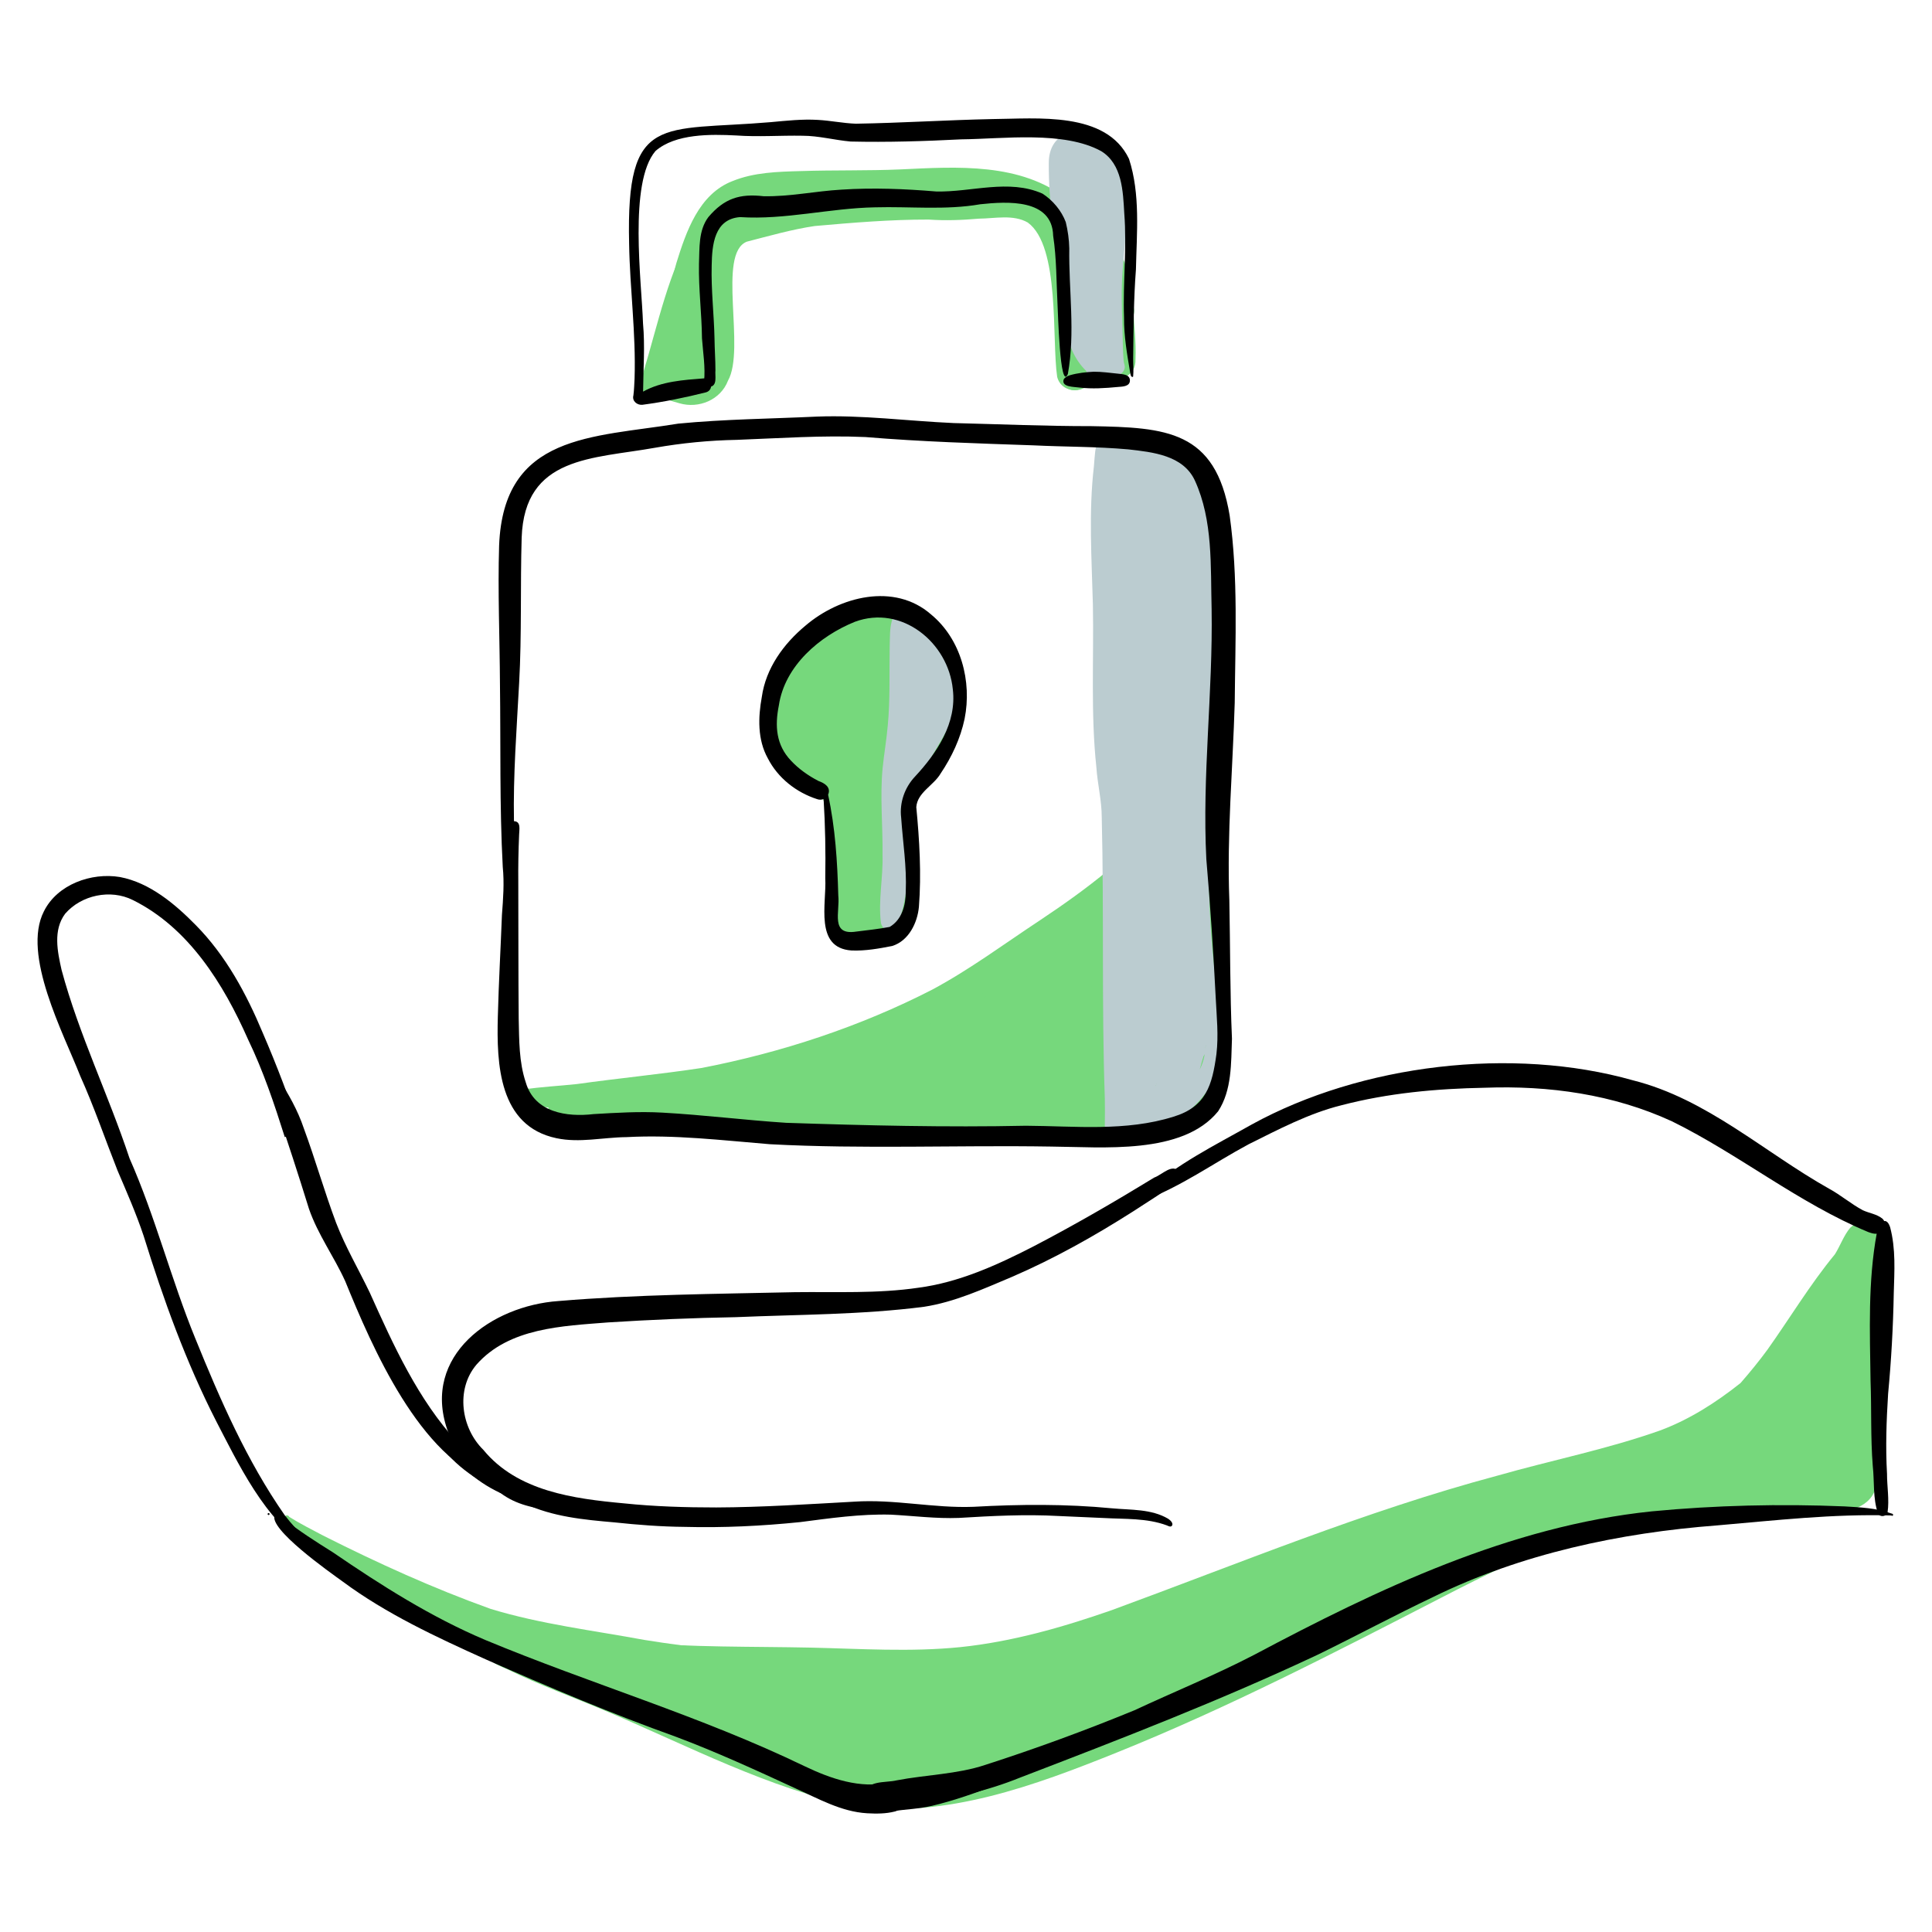
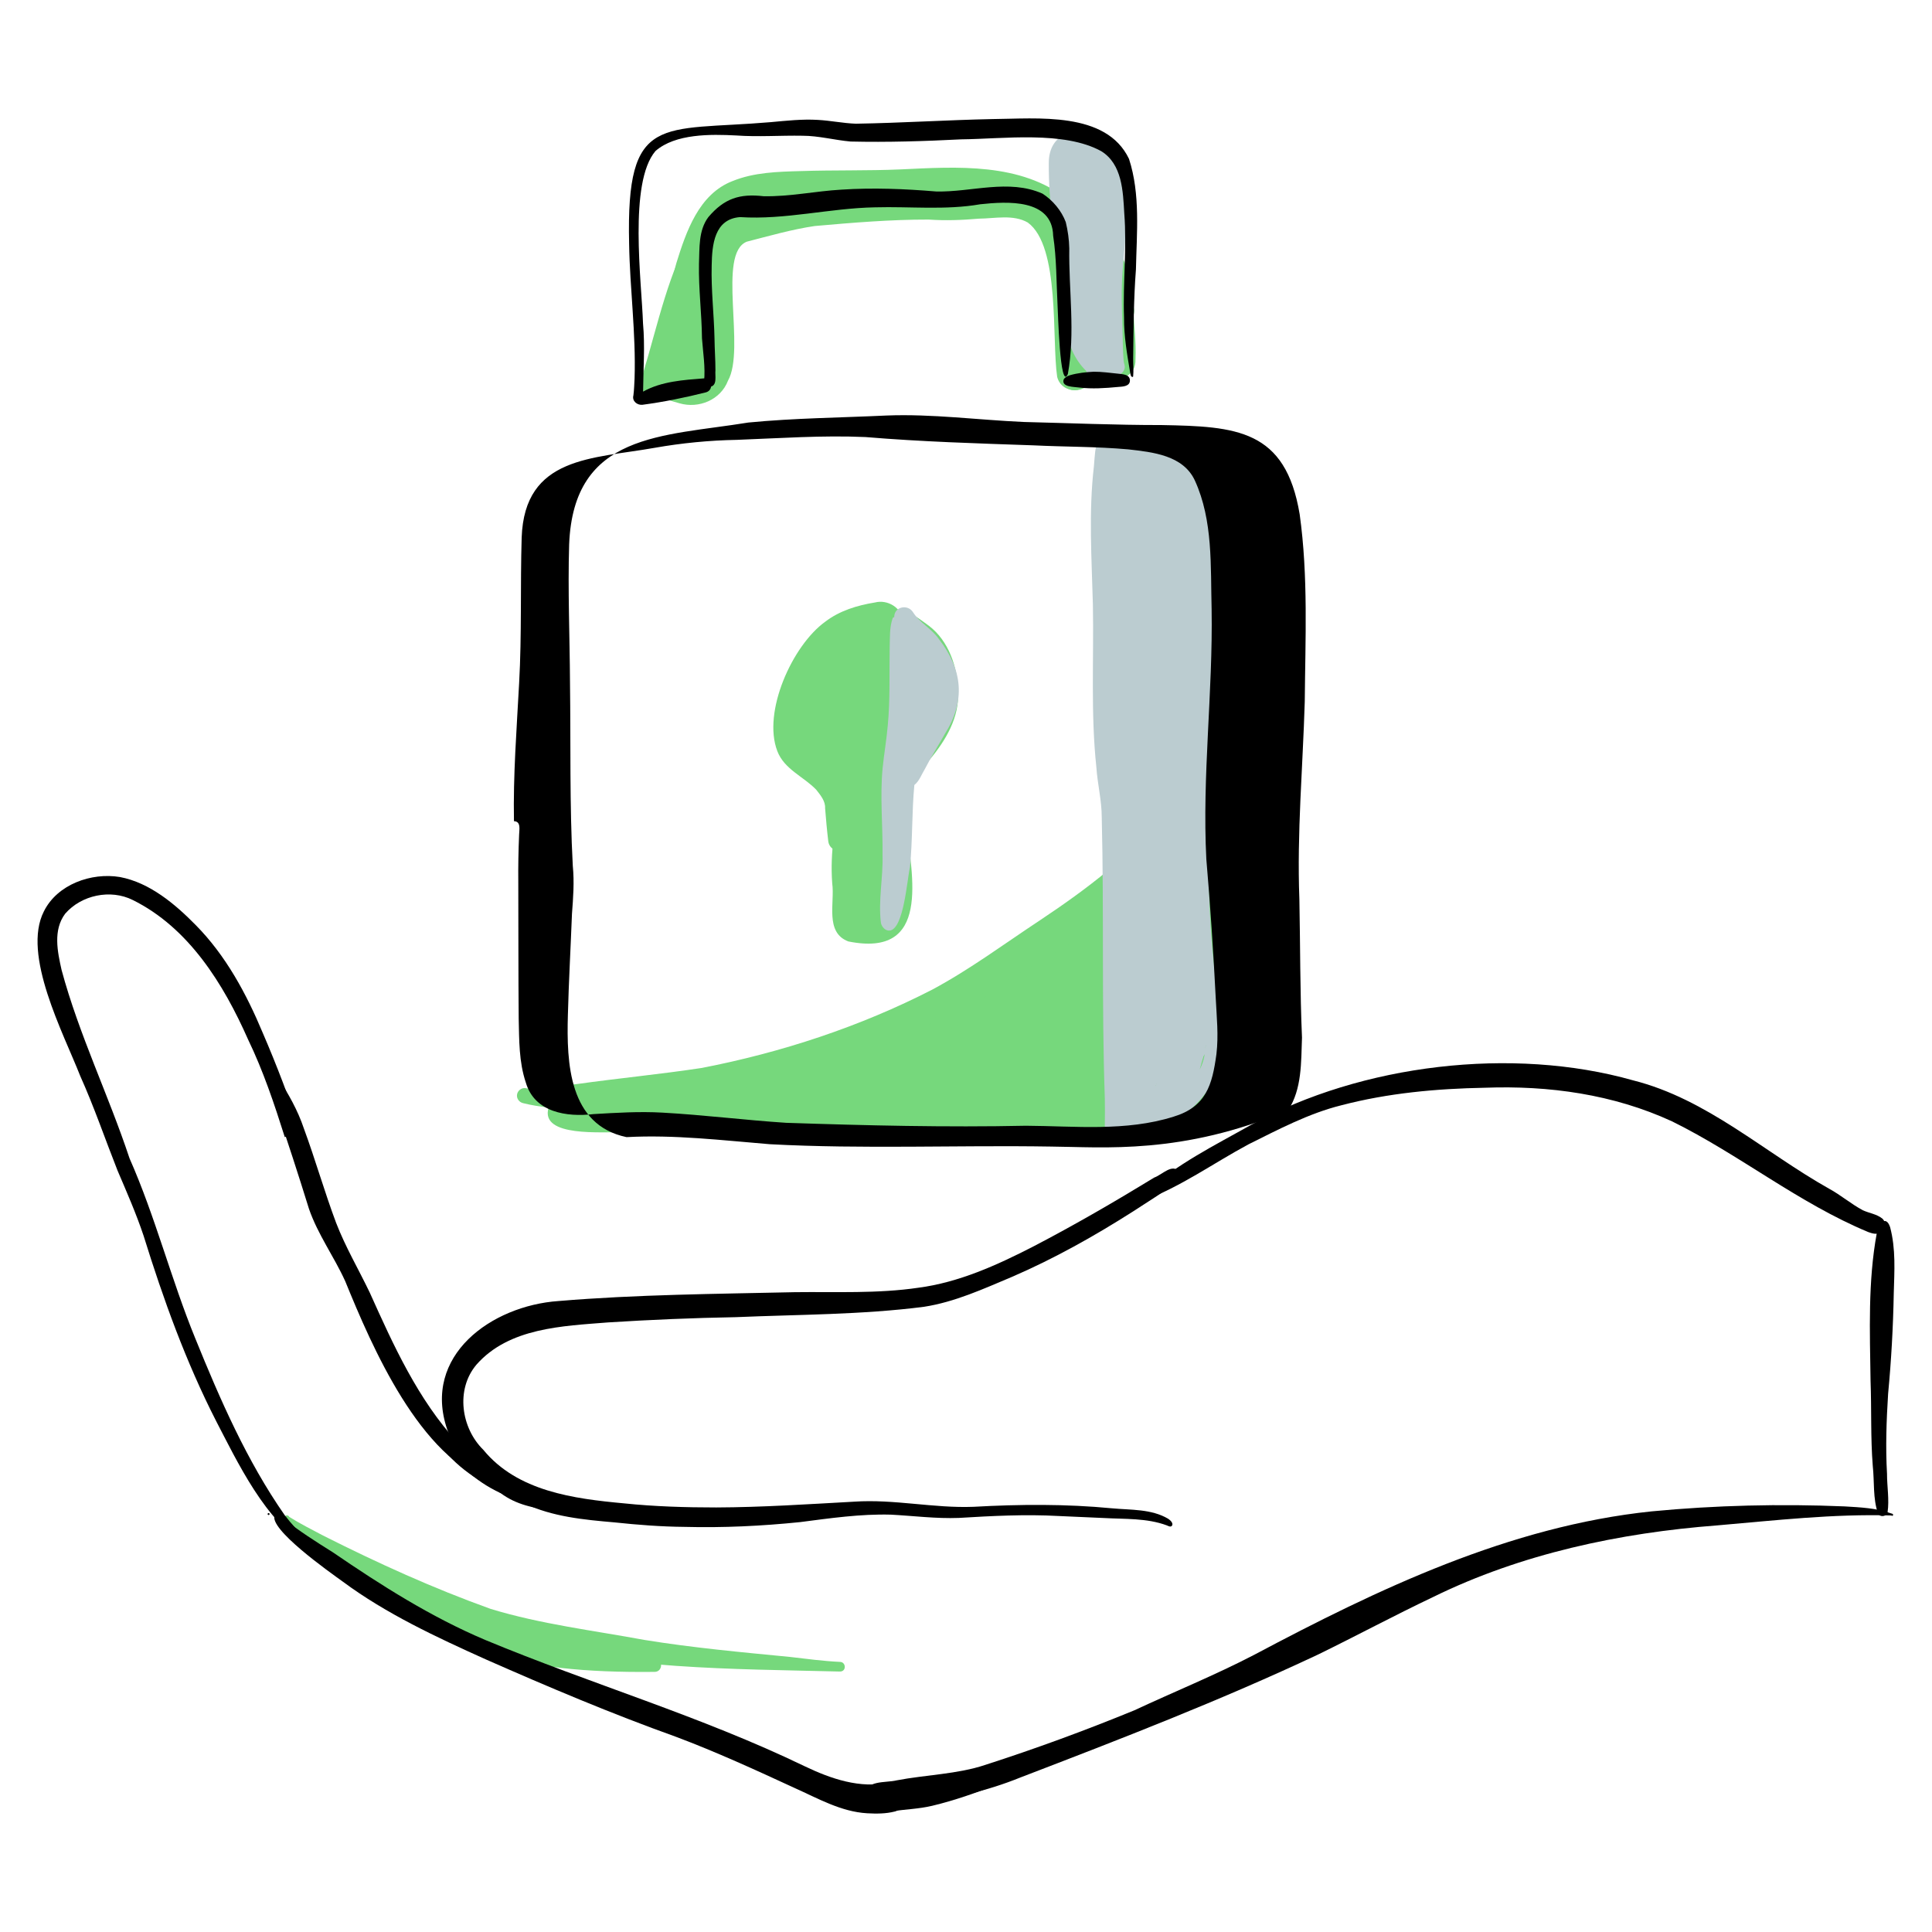
<svg xmlns="http://www.w3.org/2000/svg" version="1.1" id="Layer_group_1_" x="0px" y="0px" width="566.93px" height="566.93px" viewBox="0 0 566.93 566.93" style="enable-background:new 0 0 566.93 566.93;" xml:space="preserve">
  <style type="text/css">
	.st0{fill:#76D87C;}
	.st1{fill:#BBCCD0;}
</style>
  <g id="Vector_layer_5_">
    <path class="st0" d="M248.95,276.26c-6.98-2.61-3.94-11.4-4.74-17.03c-1.37-18.43,6.14-35.64,9.83-53.37   c0.91-7.5,1.11-15.08,2.32-22.54c0-1.36,0.14-2.77,0.77-3.99c1.23-2.2,4.6-2.62,6.14-0.49c3.53,0.28,6.48,2.77,9.27,4.76   c5.84,4.41,8.45,12.11,8.59,19.23c0.46,7.64-3.61,14.47-8.36,20.12c-4.47,5.24-7.58,11.91-6.85,18.93   C267.66,257.24,273.23,281.14,248.95,276.26z" />
    <path class="st0" d="M308.76,65.58c0.7-0.67,1.4-1.34,2.1-2.01c-0.31,1.32-0.63,2.63-0.94,3.95   C309.57,66.85,309.19,66.2,308.76,65.58z" />
    <path class="st0" d="M249.53,249.54c-0.15-0.36-0.3-0.72-0.45-1.08c-1.73,2.34-5.7,1.31-6.03-1.6c-0.39-3.22-0.67-6.46-0.93-9.69   c0.11-2.13-1.36-3.83-2.6-5.43c-3.73-3.88-9.38-5.98-11.42-11.33c-4.42-11.5,4.41-31.02,14.04-37.96   c4.23-3.25,9.42-4.82,14.62-5.66c3.67-0.94,7.79,1.48,8.15,5.38c0.32,2.43-1.08,4.58-2.36,6.51c-2.22,3.51-4.2,7.18-5.83,11   c4.66,1.58,3.46,7.72,3.3,11.56c-0.55,3.88-0.33,8.98-3.81,11.5c0.02,3.54,0.07,7.08,0.24,10.61c0.04,3.62-5.46,4-5.9,0.4   c-0.13-1.89-0.25-3.78-0.36-5.67c0.17,5.14-0.62,10.3,0.2,15.4c0.24,1.96,0.19,3.78,0.4,5.65   C251.05,249.94,249.82,250.33,249.53,249.54z" />
-     <path class="st0" d="M553.98,388.44c0.46,14.89-1.34,29.77-3.16,44.49c0.3,8.15-5.97,10.27-12.84,11.33   c-12.75,1.88-25.71,0.82-38.55,1.46c-30.75,0.64-49.78,9.3-76.42,23.07c-31.24,16.1-62.51,32.27-95.15,45.42   c-24.2,9.74-50.3,19.44-76.79,15.87c-25.53-5.25-48.82-17.61-72.65-27.72c-9.88-4.22-20.03-7.82-29.67-12.58   c-3.3-1.36-7.93-3.36-6.92-7.74c-1.15-0.71-0.38-1.96,0.89-1.74c0.11-0.13,0.23-0.26,0.36-0.38c0.42-0.39,0.9-0.68,1.42-0.87   c0,0,0,0,0,0c1.87-0.82,3.93-0.44,5.7,0.42c11.9-1.04,23.72,1.38,35.53,2.43c17.35,1.55,34.78,1.22,52.17,1.58   c14.61,0.33,29.28,1.33,43.86-0.14c15.21-1.57,30-5.81,44.4-10.83c37.48-13.74,74.44-29.1,113.06-39.44   c15.93-4.55,32.26-7.77,47.89-13.3c8.7-3.23,16.51-8.26,23.64-13.93c2.76-3.16,5.41-6.4,7.89-9.78c6.62-9.31,12.52-19.17,19.8-28   c1.6-2.55,2.59-5.54,4.54-7.84c1.85-1.65,4.75-2.87,6.93-1.14C554.85,364.27,553.82,381.22,553.98,388.44z" />
    <path class="st0" d="M192.08,490.6c-41.03,0.43-62.3-6.02-94.04-32.41c-4.02-3.33-8.21-6.53-11.9-10.23   c-0.45-0.54,0.39-1.22,0.84-0.69c12.5,9.39,25.83,17.19,39.7,24.27c-0.01,0-0.01-0.01-0.02-0.01c-0.01-0.01-0.03-0.01-0.04-0.02   c0.25,0.12,1.04,0.5,0.95,0.45c9.22,4.46,19.03,7.6,29.08,9.52c11.86,1.9,23.83,3.11,35.66,5.2   C194.68,486.98,194.5,490.6,192.08,490.6z" />
    <path class="st0" d="M246.52,490.5c-32.05-0.79-64.58-0.59-95.73-9.21c-9.2-2.59-17.91-6.62-26.54-10.67   c-10.84-5.15-21.49-10.8-31.25-17.8c-2.58-1.84-5.07-3.81-7.65-5.65c-0.74-0.58-2.54-1.4-1.51-2.4c0.35-0.21,0.85-0.07,1,0.32   c3.21,2.02,6.62,3.74,9.98,5.51c16.07,8.1,32.23,15.44,49.13,21.51c14.74,4.5,30.13,6.33,45.25,9.13   c14.12,2.29,28.37,3.59,42.6,4.97c4.88,0.57,9.78,1.23,14.69,1.46C248.26,487.69,248.45,490.46,246.52,490.5z" />
    <path class="st0" d="M254.15,334.37c-6.43-0.06-12.85-0.39-19.25-1.02c-2.87-0.36-6.92-0.07-7.91-3.5   c-14.81,1.74-29.69,2.52-44.6,2.46c-5.16-0.33-24.08,1.61-21.41-7.3c-2.52-0.3-5.07-0.69-7.53-1.31c-1.18-0.3-1.97-1.45-1.7-2.66   c0.26-1.16,1.49-2,2.67-1.7c4.8,1,9.86,1.1,14.72,1.24c20.5,0.45,40.96-1.86,60.93-6.41c32.68-7.47,65.37-16.58,95.54-31.45   c8.98-4.58,17.29-10.29,24.61-17.24c2.18-2.4,6.23-6.54,9.03-2.75c1.08,1.66,0.22,3.69-0.03,5.47c-0.56,2.87-0.98,5.78-1.22,8.69   c0.71,0.92,1.01,2.18,0.78,3.33c0,0,0.01,0,0.01-0.01c-3.7,13.68,6.77,25.83-1.92,39.86c-9.65,12.86-29.27,14.45-44.13,13.57   c-8.21-0.15-16.42-0.51-24.57-1.54C276.87,332.9,265.56,334.86,254.15,334.37z M298,318.45c17.9-4.53,36.06-10.91,50.82-22.24   c0.02-0.09,0.03-0.18,0.05-0.27c-0.07-1.91-0.09-3.82-0.03-5.73c-1.78,1.11-2.88,1.65-4.53,2.54c0.04-0.02,0.08-0.04,0.12-0.06   c4.33,6.55-8.22,9.97-12.32,12.53c-5.87,2.91-11.91,5.46-18.12,7.56C308.62,314.59,303.15,316.02,298,318.45z M345.64,308.68   c-3.76,2.19-7.6,4.25-11.57,6.04c-1.46,0.66-2.91,1.29-4.38,1.9c4.03-0.8,8.01-1.83,11.88-3.2c2.99-1.11,4.2-1.67,4.57-5.04   C345.97,308.48,345.81,308.58,345.64,308.68z" />
    <path class="st0" d="M296.94,325.13c-2.42-0.79-2.59-4.49-0.21-5.46c3.02-1.26,5.94-2.76,8.84-4.28   c5.47-3.03,11.08-5.79,16.68-8.55c10.54-5.67,20.41-12.87,28.34-21.88c0.31-0.34,0.64-0.55,1.07-0.71   c1.12-0.34,1.54,1.47,0.36,1.63c-9.55,14.4-25.9,27.4-41.66,34.39c-3.69,1.68-7.43,3.29-11.21,4.78   C298.43,325.33,297.67,325.4,296.94,325.13z" />
    <path class="st0" d="M333.25,316.92c-1.34-0.91-1.44-2.8-0.47-4.02c0.9-1.5,1.79-3,2.69-4.49c4.31-6.97,10.58-12.54,15.12-19.35   c0.4-0.47,0.68-1.12,1.26-1.36c0.47-0.1,0.44,0.44,0.27,0.72c-0.93,3.35-2.56,6.43-4.11,9.54c-2.5,4.72-4.68,9.64-7.9,13.93   C338.23,313.86,336.71,318.96,333.25,316.92z" />
    <path class="st0" d="M270.8,331.28c-0.49-1.09,0-2.44,1.1-2.92c4.44-1.96,8.87-3.93,13.31-5.89c6.36-2.83,12.73-5.63,19.13-8.38   c7.92-3.75,15.99-8.38,23.1-13.36c3.8-2.77,7.03-5.2,10.55-7.7c1.97-1.34,4-3.17,6.52-3.11c0.41-1.26,0.71-3.3,2.51-2.93   c2.09,0.62,1.09,3.31,1.11,4.91c0.88,1.47,0.77,3.42,0.02,4.95c-0.61,1.42-1.89,2.38-2.13,3.93c3.61-2.39,8.29,1.85,6.21,5.67   c-1.45,2.53-3.95,4.24-6.32,5.84c-1.53,1.02-3.41,2.12-5.31,2.15c-4.26,2.51-8.72,4.68-13.22,6.72c-3.44,1.33-7.1,3.87-10.91,2.85   c-2.15-0.82-3.97-3.21-3.08-5.56c-4.69,2-9.46,3.82-14.3,5.42c-3.87,1.51-7.67,3.4-11.8,4.06c-0.73,0.11-1.47-0.05-2.07-0.42   c-3.84,1.6-7.67,3.22-11.5,4.86C272.64,332.85,271.31,332.4,270.8,331.28z" />
    <path class="st0" d="M176.87,322.31c-7.77-0.16-15.64-0.47-23.29-1.8c-0.37-0.15-0.35-0.67,0.02-0.8   c5.17-0.81,10.44-1.03,15.65-1.6c12.21-1.71,24.5-2.88,36.69-4.73c23.4-4.54,46.41-12.09,67.63-22.99   c11.05-5.92,21.12-13.43,31.57-20.32c6.88-4.58,13.62-9.36,19.99-14.64c6.2-5.16,12.15-10.64,17.57-16.62   c2.21-2.44,4.29-4.99,6.38-7.54c1.39-1.75,3.34-3.37,5.62-3.63c8.01,0.07,2.03,16.85,1.36,21.5c-1.24,5.36-1.88,10.68-2.67,16.08   c0.01,10.17-11.07,13.86-18.67,17.78c-8.67,4.05-17.49,7.73-26.25,11.57c-15.48,7.05-31.11,12.51-46.83,18.74   c-2.73,1.12-4.53-2.8-1.85-4.11c6.07-2.87,11.64-5.87,17.28-9.32c-19.81,9.4-40.99,16.15-62.54,20.19   C202.11,322.34,189.45,322.21,176.87,322.31z M339.42,270.94c-3.43,2.8-7.04,5.36-10.77,7.74c5.11-2.38,10.3-4.68,14.97-7.87   c3.64-2.23,3.79-4.62,4.16-8.54C345.41,265.51,342.47,268.35,339.42,270.94z" />
    <path class="st0" d="M265.93,304.57c-0.88-0.15-1.12-1.41-0.34-1.86c1-0.58,2.11-1,3.16-1.48c3.26-1.48,6.52-2.98,9.71-4.59   c14.97-7.41,29.26-15.94,43.61-24.44c5.41-3.19,10.59-6.73,15.92-10.05c2.39-1.34,4.72-3.14,7.56-3.27   c1.95-0.04,4.1,1.18,4.13,3.33c0.08,1.62-1.07,2.74-2.43,3.4c-1.47,1.1-2.84,2.35-4.32,3.44c-8.43,6.4-18.05,10.93-27.6,15.39   C299.23,291.9,282.68,298.91,265.93,304.57z" />
    <path class="st0" d="M254.04,311.81c-0.79-0.56-0.63-1.8,0.16-2.19c3.19-2.22,6.97-3.44,10.44-5.17c9.26-4.28,18.32-9,27.51-13.42   c18.65-8.52,35.71-19.89,52.33-31.81c2.03-1.36,3.98-2.95,6.36-3.65c2.94-0.98,6.21,1.38,6.27,4.47c0.26,3.25-2.73,5.13-4.98,6.87   c-3.51,2.69-7.09,5.3-10.59,8c-4.82,3.66-9.48,7.56-14.33,11.18c-2.02,1.79-5.51,0.17-5.45-2.49   c-13.69,6.99-28.26,12.04-42.36,18.11c-7.75,3.6-16.24,5.77-23.7,9.89C255.29,312.07,254.57,312.19,254.04,311.81z" />
    <path class="st0" d="M187.11,116.83c-0.68-0.36-0.72-1.3-0.19-1.75c4.94-14.49,7.56-29.75,14.31-43.61   c1.41-2.68,5.61-13.25,9.13-12.03c1.14-0.48,2.67,0.16,3.11,1.32c0.44,1.02,0.19,2.04-0.28,3c-1.22,2.93-3.56,5.29-4.44,8.35   c-1.76,8.41-1.21,17.05-0.79,25.57c-0.06,7.29,2.35,13.74-7.01,15.62c-2.26,0.45-4.53,0.85-6.7,1.67   c-1.58,0.52-3.51,1.53-5.01,0.34c-0.19,0.24-0.38,0.48-0.58,0.72C188.58,116.7,187.73,117.17,187.11,116.83z" />
    <path class="st0" d="M319.84,111.19c-0.77-0.07-1.5-0.2-2.18-0.56c-0.8-0.42-1.37-1.09-1.72-1.88c-0.96,0.86-4.01,3.22-4.36,0.77   c0.43-2.11,1.4-4.09,2.14-6.12c2.75-7.05,5.79-14.02,7.89-21.31c0,0,0,0.01,0,0.02c-0.03,0.1-0.06,0.2-0.09,0.3   c0.09-0.31,0.18-0.6,0.26-0.9c2.45,3.23,5.46,6.11,8.97,8.09c0.58,0.33,1.18,0.64,1.78,0.92c0.25,4.94,0.88,9.87,0.67,14.81   c0.18,5.1-4.14,6.2-8.43,6.21C323.03,111.55,321.28,111.36,319.84,111.19z" />
    <path class="st0" d="M317.62,108.68c-1.55-0.56-2.41-2.35-1.83-3.9c0.19-0.52,0.38-1.03,0.56-1.55c-0.77,1.13-1.53,2.27-2.28,3.41   c-0.16,0.43-0.67,0.68-1.12,0.45c-0.46-0.24-0.53-0.79-0.28-1.16c1.66-5.66,2.8-11.44,4-17.21c0.76-3.68,1.67-7.33,2.58-10.98   c0.1,0.16,0.19,0.32,0.29,0.48c2.32,3.81,5.36,7.4,9.03,10.01c-0.74,3.64-1.75,7.22-3.16,10.66c-1.12,2.89-2.69,5.56-4.04,8.34   c-0.49,1.04-1.61,1.64-2.73,1.64C318.29,108.86,317.95,108.8,317.62,108.68z" />
    <path class="st0" d="M314.87,114.47c-2.66-0.23-3.76-2.89-3.22-5.26c-0.21-3.57-0.78-7.13-0.3-10.71   c0.69-8.19,1.39-16.81-1.36-24.71c-4.92-13.83-25.11-13.57-39.9-13.32c-2.96,0.05-5.7,0.1-8.06,0.04   c-13.34-0.08-26.85-0.89-40.04,1.53c-8.36,1.42-9.46,6.39-12.9,13.04c-1.46,2.61-2.92,5.22-4.26,7.9   c-3.47,7.56-7.8,14.84-10.22,22.81c0.09,0.55-0.78,0.63-0.77,0.05c0.79-3.42,1.81-6.83,2.35-10.33c0.95-6.04,0.6-12.29,2.26-18.22   c2.88-9.3,6.63-20.37,16.52-24.16c6.33-2.58,13.29-2.74,20.03-2.93c9.76-0.32,19.52-0.07,29.28-0.49   c16.55-0.78,35.27-2.09,49.04,8.84c0.23,0.2,0.45,0.41,0.67,0.62c0.01,1.12,0.03,2.24,0.13,3.35c0.11,1.28,0.37,2.53,0.59,3.79   c0.73,4.18,2.66,8.28,4.85,11.89c1.1,1.82,2.37,3.58,3.79,5.22c0.25,4.86-0.03,9.77-0.48,14.35c-0.24,4.18-1.41,8.2-3.43,11.87   c-0.67,2.24-1.46,4.85-4.14,4.85C315.16,114.49,315.02,114.49,314.87,114.47z" />
    <path class="st0" d="M328.09,96.67c-3.49-0.13-4.47-4.09-5.66-6.73c-1.66-4.21-3.46-8.36-5.55-12.37   c-1.26-3.47-6.58-8.44-3.06-11.83c-1.43-2.2-2.67-4.35-4.1-6.5c-0.4-0.62-1.69-1.89-0.58-2.39c2.83,0.3,5.64,2.17,8.05,3.65   c3.31,2.08,6.29,4.6,8.26,8.03c4.31,5.9,6.72,13.08,6.7,20.4c0.79,1.45,1.05,3.27-0.19,4.55   C331.63,95.29,329.99,96.78,328.09,96.67z" />
    <path class="st0" d="M199.42,118.35c-2.55-0.66-5.01-1.65-7.61-2.15c-0.57-0.14-1.44-0.23-1.87-0.7c-1.67-2.32,4.37-2.48,5.63-3.21   c2.41-1.01,4.71-2.29,6.98-3.58c1.31-1.49,1.29-3.71,1.54-5.58c0.44-9.31-1.53-18.7-0.01-27.96c1.26-9.26,7.57-14.05,16.3-16.01   c5.15-1.43,10.29-3.03,15.58-3.87c10.85-1.35,21.75-1.86,32.62-2.36c4.81-0.02,9.6,0.48,14.4,0.07c5.2-0.32,10.42-0.87,15.63-0.43   c23.16,2.77,21.56,32.42,22.54,50.04c0.04,2.64,0.16,5.41-0.5,7.99c-1.34,5.2-9.1,5.22-10.43,0c-1.64-10.96,0.93-38.37-8.64-45.31   c-4.28-2.44-9.62-1.17-14.32-1.13c-4.9,0.43-9.82,0.61-14.73,0.27c-11.34-0.02-22.28,0.91-33.43,1.89   c-6.75,0.99-13.34,2.9-19.94,4.59c-8.83,3.48-0.28,31.52-5.55,40.82C211.46,117.33,205.08,119.98,199.42,118.35z" />
  </g>
  <g id="Vector_layer_4_">
    <path class="st1" d="M329.82,331.94c-1.03-0.08-1.87-0.56-2.59-1.25c-0.22,0.06-0.43,0.09-0.65,0.08   c-0.23-0.01-0.45-0.06-0.65-0.15c-0.12,0.64-0.89,1.23-1.44,0.65c-0.34-0.37-0.3-0.95-0.29-1.42c0.04-2.51,0.05-5.1,0-7.58   c-0.96-27.44-0.22-54.94-0.9-82.4c0-4.95-1.25-9.8-1.58-14.74c-1.69-15.83-0.72-31.82-1.02-47.69c-0.35-13.55-1.28-27.12,0.3-40.63   c0.53-5.92,0.18-11.87,8.15-7.51c10.39-0.13,20.99,5.15,25.25,14.96c6.78,15.83,2.91,33.46,2,50.05   c-0.73,10.1-0.91,20.24-0.86,30.36c-0.12,10.05-0.98,20.07-0.87,30.12c0.12,15.11,1.15,30.21,4.13,45.03   c1.21,6.47,0.21,13.4-3.54,18.9c-3.43,5.03-8.06,9.81-14.15,11.32C337.37,330.7,333.6,331.6,329.82,331.94z M333.68,323.1   c3.89-2.88,8.24-6.29,9.79-11.04c0.72-3.14,0.08-6.39,0.12-9.58c-0.01-10.79-0.14-21.58-0.35-32.36c-0.12-11.63,1.75-23.15,2-34.77   c-0.29-11.26-0.51-22.53-1.71-33.74c-0.69-6.81-1.76-13.58-2.24-20.41c-0.52-8.27-0.71-16.58-1.94-24.79   c-0.85-6.52-2.88-12.78-8.39-16.82c-2.01,6.42-1.01,13.99-1.12,20.47c0.13,6.93,0.32,13.87,0.53,20.8   c0.84,20.37,5.64,40.36,7.07,60.7c1.32,19.53,1.97,39.35-0.75,58.78c-0.51,2.79-1.17,5.56-1.81,8.33   C333.97,313.36,331.91,318.38,333.68,323.1z M352.05,313.83c1.2-2.24,1.62-4.79,1.78-7.3c-0.33,1.59-0.71,3.17-1.09,4.75   c0.04-0.19,0.09-0.38,0.13-0.57C352.62,311.76,352.36,312.8,352.05,313.83z" />
    <path class="st1" d="M351.27,312.59c-0.57-0.17-0.81-0.81-0.59-1.32c0.37-2.62,0.33-5.26,0.89-7.84c0.42-1.29-0.01-3.94,1.99-3.76   c0.72,0.13,1.15,0.8,1.06,1.51C354.36,302.74,353.38,313.51,351.27,312.59z" />
    <path class="st1" d="M351.34,311.28c-0.53-0.1-0.34-0.95,0.16-0.59c0.84-0.82,0.58-3.61,2.16-3.18c0.96,0.5,0.11,1.51-0.29,2.1   C352.85,310.28,352.28,311.25,351.34,311.28z" />
    <path class="st1" d="M335.82,329.27c-4.64-1.79-5.03-7.59-5.41-11.86c-0.94-10.66,3.53-20.71,7.21-30.47   c0.77-19.57,0.88-38.64-0.88-57.95c-2.1-20.09-5.25-40.06-7.24-60.16c-0.84-8.27-2.54-16.56-2.25-24.9c0.41-3.91,4-7.73,7.58-4.12   c3.85,5.89,4.53,13.36,6.13,20.1c1.91,9.98,3.68,19.99,5.29,30.02c1.58,10.16,2.34,20.44,2.08,30.72   c-0.23,10.13-1.73,20.2-1.47,30.34c0.41,17.04,3.52,34.06,1.7,51.11c-0.78,6.56-2.23,13.02-3.48,19.51   C344.52,326,340.66,330.84,335.82,329.27z M337.18,324.35c2.43-1.39,1.92-5,2.5-7.41c0.8-6.37,2.44-12.64,2.51-19.08   c-1.51,8.79-4.3,17.32-5.52,26.16C336.8,324.18,336.97,324.33,337.18,324.35z" />
    <path class="st1" d="M335.84,324.99c-1.42-0.14-0.72-1.78-0.68-2.62c1.16-12.95,2.64-25.87,4.52-38.73   c0.49-2.56,4.33-1.93,3.95,0.69c-0.95,6.81-1.95,13.61-3.16,20.38c-1.25,6.21-2.2,12.48-3.48,18.68   C336.83,324.07,336.76,325.03,335.84,324.99z" />
    <path class="st1" d="M337.43,323.37c-0.25-0.21-0.3-0.57-0.14-0.84c0.14-0.23,0.42-0.34,0.68-0.29c1.6-2.98,1.54-6.55,2.04-9.82   c0.5-5.17,0.86-10.35,1.3-15.52c0.38-4.45,0.85-8.89,1.28-13.33c0.04-0.46,0.21-0.88,0.56-1.2c1.06-1.05,3.08-0.16,2.94,1.36   c-0.25,2.58-0.51,5.08-0.79,7.62C344.75,295.19,341.86,324.96,337.43,323.37z" />
    <path class="st1" d="M335.64,322.22c-0.12-0.11-0.11-0.3-0.04-0.41c0.98-4.27,0.95-8.35,0.58-12.64c-0.4-4.78,0.34-9.58,0.87-14.32   c0.55-2.28-0.45-6.55,2.89-6.65c1.2,0.05,2.32,1.15,2.19,2.4C341.03,297.17,343.04,320.42,335.64,322.22z" />
    <path class="st1" d="M349.9,313.94c-1-0.25-1.22-2.03,0.11-1.6c1.31-5.49,0.25-11.63,0.34-17.11c-0.12-5.62-0.18-11.23-0.22-16.85   c0.11-2.46,3.9-2.33,3.8,0.17C353.52,283.77,355.34,313.68,349.9,313.94z" />
    <path class="st1" d="M337.88,242.12c-1.91-10.04-3.29-20.19-4.74-30.31c-1.83-12.39-4.01-24.81-5.76-37.17c0,0,0,0.01,0,0.01   c0,0.02,0,0.03,0.01,0.05c-0.17-1.14-0.33-2.24-0.49-3.29c-0.13-1.54-0.85-3.23,0.04-4.66c0.85-1.41,2.85-1.88,4.23-0.98   c0.67,0.42,1.25,1.16,1.38,1.95c0.51,3.29,1.03,6.58,1.46,9.49c2.84,17.19,4.29,34.52,4.79,51.93c0.18,4.19,0.47,8.37,0.64,12.55   C339.54,242.63,338.21,243.03,337.88,242.12z" />
    <path class="st1" d="M345.67,288.24c-4.32-18.26-10.7-36.27-12.1-55.08c0.11-1.34,0.04-3.32,1.5-3.92   c1.23-0.44,2.39,0.65,2.81,1.73c1.65,7.69,0.85,15.75,2.99,23.38c-0.15-7.12-1.52-14.13-2.1-21.21c-0.03-0.37,0.54-0.42,0.57-0.05   c0.71,8.06,2.22,16.05,2.18,24.16c1.12,4.88,2.23,9.76,3.35,14.64c1.2,5.24,2.43,10.48,3.7,15.72   C348.95,289.48,346.13,290.14,345.67,288.24z" />
    <path class="st1" d="M258.5,270.81c-0.83-6.63,0.68-13.33,0.47-19.99c0.12-8.48-0.79-16.97,0.03-25.44   c0.42-4.18,1.15-8.33,1.51-12.51c0.73-7.68,0.42-15.41,0.56-23.1c0.1-2.76-0.07-5.63,0.85-8.28c0.07-0.21,0.25-0.45,0.49-0.37   c-0.11-3.01,3.79-3.94,5.42-1.6c1.98,3.21,5.5,4.89,7.67,8c6.98,8.97,7.91,18.15,1.75,27.85c-1.95,3.47-4.08,6.83-5.9,10.37   c-0.96,1.56-1.57,3.46-3.04,4.6c-0.77,8.02-0.49,16.1-1.29,24.12c-0.88,3.88-1.8,17.7-5.77,18.58   C259.9,273.31,258.74,272.05,258.5,270.81z" />
    <path class="st1" d="M323.36,112.67c-2.25-0.13-3.85-1.88-4.68-3.87c-6.91-6.81-6.56-17.31-7.72-26.27   c-1.38-11.51-3.3-23.07-3.2-34.69c-0.03-8.82,8.01-11.23,14.97-7.38c4.63,2.42,7.14,7.49,7.75,12.52   c1.02,8.72-0.44,17.47-1.03,26.16c-0.48,5.76-0.24,11.54-0.07,17.31c0.09,3.09,0.08,6.32,0.34,9.38c0.04,0.81,0.49,1.43,0.29,2.25   c-0.21,1.02-1.03,1.75-2.02,1.97C327.13,111.7,325.22,112.81,323.36,112.67z" />
  </g>
  <g id="Vector_layer_3_">
    <path d="M253.81,527.12c-0.21-4.91,6.03-3.87,9.3-4.69c8.45-1.62,17.88-1.81,25.99-4.53c14.79-4.76,29.41-10.13,43.78-16.03   c11.68-5.45,23.64-10.3,35.08-16.24c36.53-19.41,75.06-37.79,116.68-42.13c18.8-1.8,37.76-2.24,56.63-1.46   c4.59,0.28,9.32,0.46,13.68,2.06c0.25,0.06,0.61,0.14,0.57,0.47c-0.04,0.28-0.38,0.29-0.51,0.13c-17.06-0.51-34.09,1.45-51.07,2.91   c-28.63,2.18-57.57,8.33-83.4,21.02c-11.31,5.37-22.33,11.29-33.58,16.79c-28.59,13.47-58.08,24.87-87.57,36.18   c-9.64,3.91-19.81,6.26-30.12,7.49c-4.02,0.46-8.06,0.92-12.11,1.08C255.47,530.2,253.99,528.74,253.81,527.12z" />
    <path d="M78.53,444.28c0-0.16,0.13-0.28,0.29-0.28c0.16,0,0.29,0.14,0.28,0.29c0,0.16-0.13,0.28-0.29,0.28   C78.66,444.57,78.53,444.44,78.53,444.28z" />
    <path d="M254.47,532.09c-7.69-0.44-14.5-4.39-21.38-7.46c-11.4-5.26-22.95-10.56-34.7-14.97c-18.91-6.77-37.43-14.61-55.8-22.71   c-14.44-6.5-29.26-13.39-41.99-22.83c-3.75-2.71-22.16-15.65-19.94-19.6c0.89-0.24,1.71,0.49,2.39,0.99   c4.63,3.71,9.65,6.88,14.67,10.03c14.19,9.71,28.81,18.98,44.67,25.69c31.02,12.91,63.37,22.39,93.65,37.02   c7.79,3.73,16.3,6.68,25,4.83c5.26-0.47,6.72,7.03,1.53,8.49C259.92,532.25,257.17,532.24,254.47,532.09z" />
    <path d="M257.27,531.12c-0.04-0.41,0.26-0.8,0.67-0.84c4.97-0.48,9.87-1.35,14.71-2.56c3.73-0.92,7.48-2.03,11.15-3.12   c3.81-1.21,7.45-2.77,11.35-3.34c0.33,0.03,0.57,0.35,0.56,0.67c-0.33,1.14-2.2,1.22-3.14,1.77c-6.23,2.41-12.56,4.66-19.05,6.2   c-3.82,0.91-7.74,1.01-11.6,1.59c-1.29,0.15-2.69,0.25-3.95,0.3C257.63,531.8,257.31,531.47,257.27,531.12z" />
    <path d="M90.06,452.9c-11.59-5.16-20.87-24.83-26.62-35.87c-8.89-17.38-15.52-35.79-21.3-54.4c-2.18-6.52-4.94-12.8-7.64-19.12   c-3.66-9.25-6.87-18.68-10.95-27.76c-4.93-12.58-17.18-35.6-10.67-48.32c3.92-7.91,13.93-11.48,22.33-10.07   c8.74,1.65,16.2,7.96,22.21,14.08c8.84,8.94,14.88,20.16,19.69,31.67c4.17,9.65,7.88,19.47,11.21,29.42c-0.22,0-0.45,0-0.67,0.02   c-1.5,0.1-2.86,0.5-4.08,1.13c-3.08-9.75-6.33-19.44-10.77-28.64c-7.19-16.28-17.43-32.83-33.86-40.95   c-6.52-3.25-15.07-1.46-19.82,4.03c-3.59,4.81-2.27,11.09-1.05,16.51c5.1,18.95,13.77,36.68,19.94,55.28   c7.59,17.14,12.21,35.55,19.3,52.85c7.26,17.91,15.13,35.92,26.19,51.8c1.95,2.58,4.19,4.91,6.39,7.19   c0.23,0.3,0.67,0.47,0.74,0.85c0.02,0.22-0.18,0.32-0.39,0.32C90.19,452.93,90.12,452.92,90.06,452.9z" />
    <path d="M200.88,448.05c-6.87-0.06-13.74-0.59-20.57-1.32c-9.02-0.78-18.23-1.65-26.52-5.58c-8.92-4.46-19-12.11-22.56-21.69   c-7.4-21.68,13.01-36.31,32.63-37.68c23.05-1.93,46.23-2.08,69.35-2.6c12.08-0.15,24.31,0.46,36.24-1.3   c11.92-1.55,23.14-6.65,33.67-12.06c12.13-6.31,23.95-13.17,35.61-20.29c2.39-0.85,5.32-4.32,7.39-1.6   c0.64,1.06,0.26,2.39-0.75,3.05c-4.29,2.97-8.66,5.82-13.06,8.62c-11.31,7.19-23.04,13.77-35.36,19.09   c-8.38,3.52-16.78,7.39-25.83,8.78c-18.27,2.35-36.79,2.25-55.18,3.04c-12.5,0.22-25,0.75-37.48,1.54   c-13.42,1.07-29.11,1.55-38.66,12.41c-6.15,7.28-4.49,18.58,2.03,24.98c10,12.19,26.54,14.35,41.31,15.71   c8.97,0.93,18.01,1.2,27.03,1.2c13.53-0.05,27.02-0.96,40.52-1.7c11.71-0.79,23.28,1.96,34.97,1.51   c13.55-0.76,27.13-0.86,40.65,0.44c5.52,0.52,11.52,0.15,16.45,3.05c0.57,0.39,1.57,1.19,1.19,1.99c-0.38,0.6-1.09,0.17-1.58-0.04   c-5.87-2.17-12.26-1.8-18.41-2.15c-4.43-0.19-8.87-0.4-13.31-0.59c-9.78-0.54-19.52-0.03-29.27,0.56   c-6.67,0.26-13.33-0.61-19.97-0.96c-8.93-0.24-17.79,1.05-26.63,2.19C223.52,447.8,212.18,448.35,200.88,448.05z" />
    <path d="M548.21,361.53c-20.44-8.5-37.78-22.72-57.57-32.48c-17.23-7.95-36.16-10.56-54.95-9.86c-14.14,0.26-28.37,1.56-42.06,5.14   c-9.56,2.37-18.53,7.12-27.26,11.46c-10.28,5.52-19.83,12.44-30.83,16.53c-0.54,0.36-1.27-0.37-0.89-0.92   c0.29-0.55,0.81-0.95,1.28-1.34c9.27-8.46,20.56-13.97,31.4-20.1c32.2-17.67,76.48-22.97,111.88-12.94   c21.7,5.46,38.41,21.05,57.51,31.79c3.45,1.87,6.44,4.47,9.89,6.32c1.88,0.87,4.08,1.12,5.73,2.44c1.67,1.49,0.53,4.47-1.74,4.47   C549.79,362.09,548.96,361.79,548.21,361.53z" />
    <path d="M551.1,444.15c-1.56-4.41-1.04-9.38-1.55-13.98c-0.66-8.31-0.34-16.65-0.65-24.97c-0.2-14.47-0.8-29.14,1.84-43.41   c0.34-2.33,2.56-5.55,3.89-1.72c1.72,6.47,1.26,12.91,1.08,19.46c-0.18,9.85-0.73,19.7-1.66,29.5c-0.49,7.8-0.77,15.61-0.32,23.41   c-0.01,3.77,0.71,7.6,0.16,11.34C553.56,445.04,551.72,445.3,551.1,444.15z" />
    <path d="M144.58,435.05c-21.37-7.08-35.36-39.69-43.29-59.12c-3.33-7.31-7.99-13.61-10.62-21.19c-3.1-10.05-6.4-20.05-9.71-30.04   c-0.33-2.52-5.75-11.83-2.66-12.44c1.57,0.61,2.23,2.63,3.22,3.91c3.07,4.73,5.86,9.61,7.65,14.98c3.38,9.16,6.04,18.58,9.47,27.71   c2.73,7.07,6.59,13.62,9.86,20.44c6.98,15.53,14.12,31.33,25.77,44.01c2.52,2.63,5.38,5.06,8.52,6.88c1.1,0.65,2.2,1.3,3.28,1.97   C147.62,433.13,146.33,435.73,144.58,435.05z" />
    <path d="M151.61,438.44c-0.92-0.48-4.81-1.33-4.17-2.65c0.18-0.39,0.66-0.56,1.04-0.37c1.27,0.55,2.56,1.33,3.85,1.72   C153.28,437.59,152.48,439.01,151.61,438.44z" />
    <path d="M150.91,439.7c-7.6-2.53-14.83-7.43-18.82-14.5c-0.41-0.48,0.3-1.01,0.45-0.37c1.86,2.36,4.84,3.69,7.35,5.25   c3.06,1.67,6.29,2.92,9.48,4.31c1.63,0.95,4.89,1.41,4.17,3.97C153.2,439.41,151.96,440.1,150.91,439.7z" />
    <path d="M143.83,435.78c-5.58-2.5-9.75-6.92-13.56-11.56c-0.65-0.84-1.22-1.74-1.66-2.71c-0.15-0.14-0.16-0.42,0.04-0.55   c0.47-0.27,0.62,0.45,0.86,0.67c3.61,4.01,7.83,7.59,12.4,10.46c0.98,0.62,1.96,1.25,2.96,1.85c0.45,0.27,0.6,0.89,0.38,1.35   C145.01,435.77,144.33,436.06,143.83,435.78z" />
    <path d="M162.48,443.15c-5.56-0.46-11.03-1.59-15.57-5.01c-7.34-4.13-14.89-8.77-19.06-16.36c-0.12-0.38,0.44-0.55,0.55-0.18   c0.09,0.19,0.24,0.36,0.36,0.55c6.18,6.1,13.31,11.31,21.32,14.68c4.33,1.71,8.46,2.75,12.87,3.8   C164.58,440.97,164.14,443.42,162.48,443.15z" />
-     <path d="M308.43,336.45c-27.5-0.45-55.04,0.78-82.53-0.69c-13.98-1.14-28.01-2.84-42.05-2.08c-6.84,0.06-13.78,1.76-20.55,0.32   c-16.92-3.55-17.61-21.72-17.21-35.83c0.26-9.92,0.82-19.81,1.2-29.7c0.36-4.7,0.71-9.37,0.24-14.08   c-0.96-17.88-0.58-35.8-0.82-53.69c-0.07-13.54-0.66-27.08-0.25-40.61c1.28-32.83,27.34-31.66,52.59-35.78   c13.48-1.31,27.07-1.42,40.6-2.06c13.31-0.52,26.91,1.31,40.1,1.89c-0.02,0-0.04,0-0.06,0c-0.01,0-0.03,0-0.04,0   c13.55,0.33,27.1,0.92,40.65,0.91c21.86,0.4,36.39,1.22,40.53,26.19c2.54,18.19,1.65,36.69,1.49,55   c-0.57,19.3-2.32,38.56-1.58,57.85c0.27,13.57,0.18,27.14,0.77,40.7c-0.27,7.18,0.01,15.08-4.05,21.3   C347.03,338.99,323.43,336.56,308.43,336.45z M301.08,330.34c14.42,0.09,29.28,1.74,43.26-2.65c9.58-2.9,11.37-9.25,12.61-18.35   c0.66-5.56,0.07-10.91-0.2-16.44c-0.69-13.62-1.59-27.2-2.76-40.78c-1.26-24.46,1.95-48.9,1.55-73.38   c-0.33-12.6,0.45-25.98-4.9-37.71c-3.44-7.45-12.36-8.35-19.6-9.17c-9.35-0.83-18.57-0.72-27.85-1.18   c-16.44-0.57-32.84-1.06-49.22-2.43c-12.59-0.56-25.17,0.35-37.74,0.82c-8.08,0.15-16.12,0.93-24.08,2.33   c-18.2,3.26-38.24,2.41-39.07,26.37c-0.42,14.17,0.05,28.48-0.74,42.62c-0.72,13.52-1.78,27.03-1.52,40.58   c2.16,0.07,1.53,2.56,1.51,3.99c-0.2,4.67-0.29,9.34-0.24,14.02c0.05,13.33,0,26.66,0.12,39.99c0.15,6.25,0.06,12.66,2.08,18.66   c2.57,8.83,12,10.22,19.93,9.29c6.7-0.39,13.41-0.81,20.13-0.43c12.13,0.67,24.2,2.2,36.31,2.99   C254.12,330.27,277.6,330.83,301.08,330.34z" />
-     <path d="M249.85,278.91c-10.94-0.76-7.26-13.79-7.68-21.19c0.13-7.75-0.01-15.51-0.49-23.25c-0.59,0.24-1.27,0.27-1.91,0.03   c-6.11-1.97-11.52-6.21-14.46-11.98c-3.05-5.49-2.86-12.01-1.76-18.02c1.18-8.41,6.4-15.59,12.82-20.92   c10-8.55,26.07-12.71,36.85-3.27c8.81,7.26,12.02,19.64,9.84,30.6c-1.21,5.75-3.76,11.21-7.04,16.07   c-2.01,3.49-6.85,5.56-7.14,9.87c0.93,9.7,1.52,19.53,0.77,29.26c-0.45,4.74-3.01,9.97-7.83,11.48   C257.91,278.36,253.86,279.08,249.85,278.91z M251.23,273.37c3.28-0.41,6.6-0.76,9.84-1.37c3.63-2.16,4.72-6.42,4.72-10.39   c0.31-7.34-0.86-14.44-1.35-21.68c-0.53-4.4,1.04-8.86,4.08-12.07c6.43-6.9,12.27-15.72,11.08-25.58   c-1.36-13.78-15.02-24.89-28.72-19.83c-10.4,4.19-20.62,12.97-22.33,24.55c-1.21,6.02-0.83,11.6,3.57,16.22   c2.29,2.45,5.08,4.41,8.05,5.95c1.8,0.64,3.77,1.82,2.83,4.03c2.11,9.72,2.72,19.66,2.99,29.59   C246.52,267.57,243.57,274.55,251.23,273.37z" />
+     <path d="M308.43,336.45c-27.5-0.45-55.04,0.78-82.53-0.69c-13.98-1.14-28.01-2.84-42.05-2.08c-16.92-3.55-17.61-21.72-17.21-35.83c0.26-9.92,0.82-19.81,1.2-29.7c0.36-4.7,0.71-9.37,0.24-14.08   c-0.96-17.88-0.58-35.8-0.82-53.69c-0.07-13.54-0.66-27.08-0.25-40.61c1.28-32.83,27.34-31.66,52.59-35.78   c13.48-1.31,27.07-1.42,40.6-2.06c13.31-0.52,26.91,1.31,40.1,1.89c-0.02,0-0.04,0-0.06,0c-0.01,0-0.03,0-0.04,0   c13.55,0.33,27.1,0.92,40.65,0.91c21.86,0.4,36.39,1.22,40.53,26.19c2.54,18.19,1.65,36.69,1.49,55   c-0.57,19.3-2.32,38.56-1.58,57.85c0.27,13.57,0.18,27.14,0.77,40.7c-0.27,7.18,0.01,15.08-4.05,21.3   C347.03,338.99,323.43,336.56,308.43,336.45z M301.08,330.34c14.42,0.09,29.28,1.74,43.26-2.65c9.58-2.9,11.37-9.25,12.61-18.35   c0.66-5.56,0.07-10.91-0.2-16.44c-0.69-13.62-1.59-27.2-2.76-40.78c-1.26-24.46,1.95-48.9,1.55-73.38   c-0.33-12.6,0.45-25.98-4.9-37.71c-3.44-7.45-12.36-8.35-19.6-9.17c-9.35-0.83-18.57-0.72-27.85-1.18   c-16.44-0.57-32.84-1.06-49.22-2.43c-12.59-0.56-25.17,0.35-37.74,0.82c-8.08,0.15-16.12,0.93-24.08,2.33   c-18.2,3.26-38.24,2.41-39.07,26.37c-0.42,14.17,0.05,28.48-0.74,42.62c-0.72,13.52-1.78,27.03-1.52,40.58   c2.16,0.07,1.53,2.56,1.51,3.99c-0.2,4.67-0.29,9.34-0.24,14.02c0.05,13.33,0,26.66,0.12,39.99c0.15,6.25,0.06,12.66,2.08,18.66   c2.57,8.83,12,10.22,19.93,9.29c6.7-0.39,13.41-0.81,20.13-0.43c12.13,0.67,24.2,2.2,36.31,2.99   C254.12,330.27,277.6,330.83,301.08,330.34z" />
    <path d="M316.68,113.72c-1.43-0.23-5.26-0.07-4.56-2.36c0.37-0.66,1.14-1.02,1.83-1.25c2.26-0.65,4.66-0.92,7-1.03   c2.39-0.01,4.74,0.33,7.11,0.57c1.33,0.17,3.42,0.16,3.51,1.92c0.04,1.86-2.13,1.87-3.49,1.98   C324.29,113.91,320.47,114.17,316.68,113.72z" />
    <path d="M206.6,111.97c0.42-4.26-0.3-8.45-0.61-12.7c-0.07-7.26-1.02-14.5-0.88-21.77c0.19-4.67-0.2-9.85,2.75-13.79   c4.66-5.48,9.18-6.94,16.2-6.13c7.67,0.16,15.21-1.5,22.84-1.93c9.29-0.61,18.57-0.23,27.83,0.54c10.38,0.24,21.24-3.77,31.18,0.63   c3,1.93,5.58,5,6.83,8.35c0.61,2.52,0.98,5.11,1.03,7.7c-0.18,12.26,1.8,24.77-0.42,36.9c-2.36,5.36-2.91-19.06-3.02-20.25   c-0.36-6.78-0.26-13.62-1.29-20.34c-0.26-10.92-13.51-10.08-21.38-9.24c-10.25,1.78-20.57,0.61-30.9,0.9   c-13.28,0.24-26.3,3.72-39.6,2.87c-7.55,0.56-8.22,8.13-8.32,14.15c-0.2,7.2,0.68,14.36,0.83,21.55c0.03,3.08,0.27,6.14,0.27,9.22   c-0.18,1.65,0.67,4.6-1.66,4.89C207.42,113.56,206.62,112.85,206.6,111.97z" />
    <path d="M188.44,118.79c-1.55,0.09-3.02-1.13-2.57-2.78c0.21-1.64,0.25-3.31,0.34-4.96c0.43-13.23-1.39-26.38-1.6-39.59   c-0.89-38.49,9.23-32.86,41.59-35.62c4.57-0.42,9.17-0.93,13.76-0.66c3.74,0.2,7.42,0.98,11.16,1.12   c13.36-0.22,26.7-1.08,40.07-1.36c13.1-0.1,33.41-2.38,40.11,11.69c3.37,10.37,2.26,21.68,2.03,32.44   c-0.67,8.68-0.69,17.39-0.81,26.07c-0.01,1.77,0.17,3.59-0.01,5.35c-0.05,0.07-0.15,0.13-0.23,0.13c-0.55-0.11-0.54-0.95-0.66-1.4   c-0.9-5.31-1.82-10.63-1.78-16.03c-0.37-10.25,0.87-20.38,0.07-30.56c-0.37-6.53-0.62-14.45-6.74-18.26   c-10.98-6.05-28.73-3.61-41.12-3.48c-10.81,0.55-21.64,0.89-32.46,0.64c-4.69-0.42-9.36-1.69-14.08-1.7   c-6.49-0.12-13,0.39-19.48-0.08c-7.47-0.39-17.83-0.55-23.68,4.56c-7.93,9.3-4.07,38.29-3.66,50.6c0.61,6.67,0.08,13.35,0.02,20.01   c5.39-3.03,11.95-3.43,17.83-3.89c2.4-0.06,2.99,3.37,0.68,4.08C201.05,116.67,194.74,117.96,188.44,118.79z" />
  </g>
</svg>